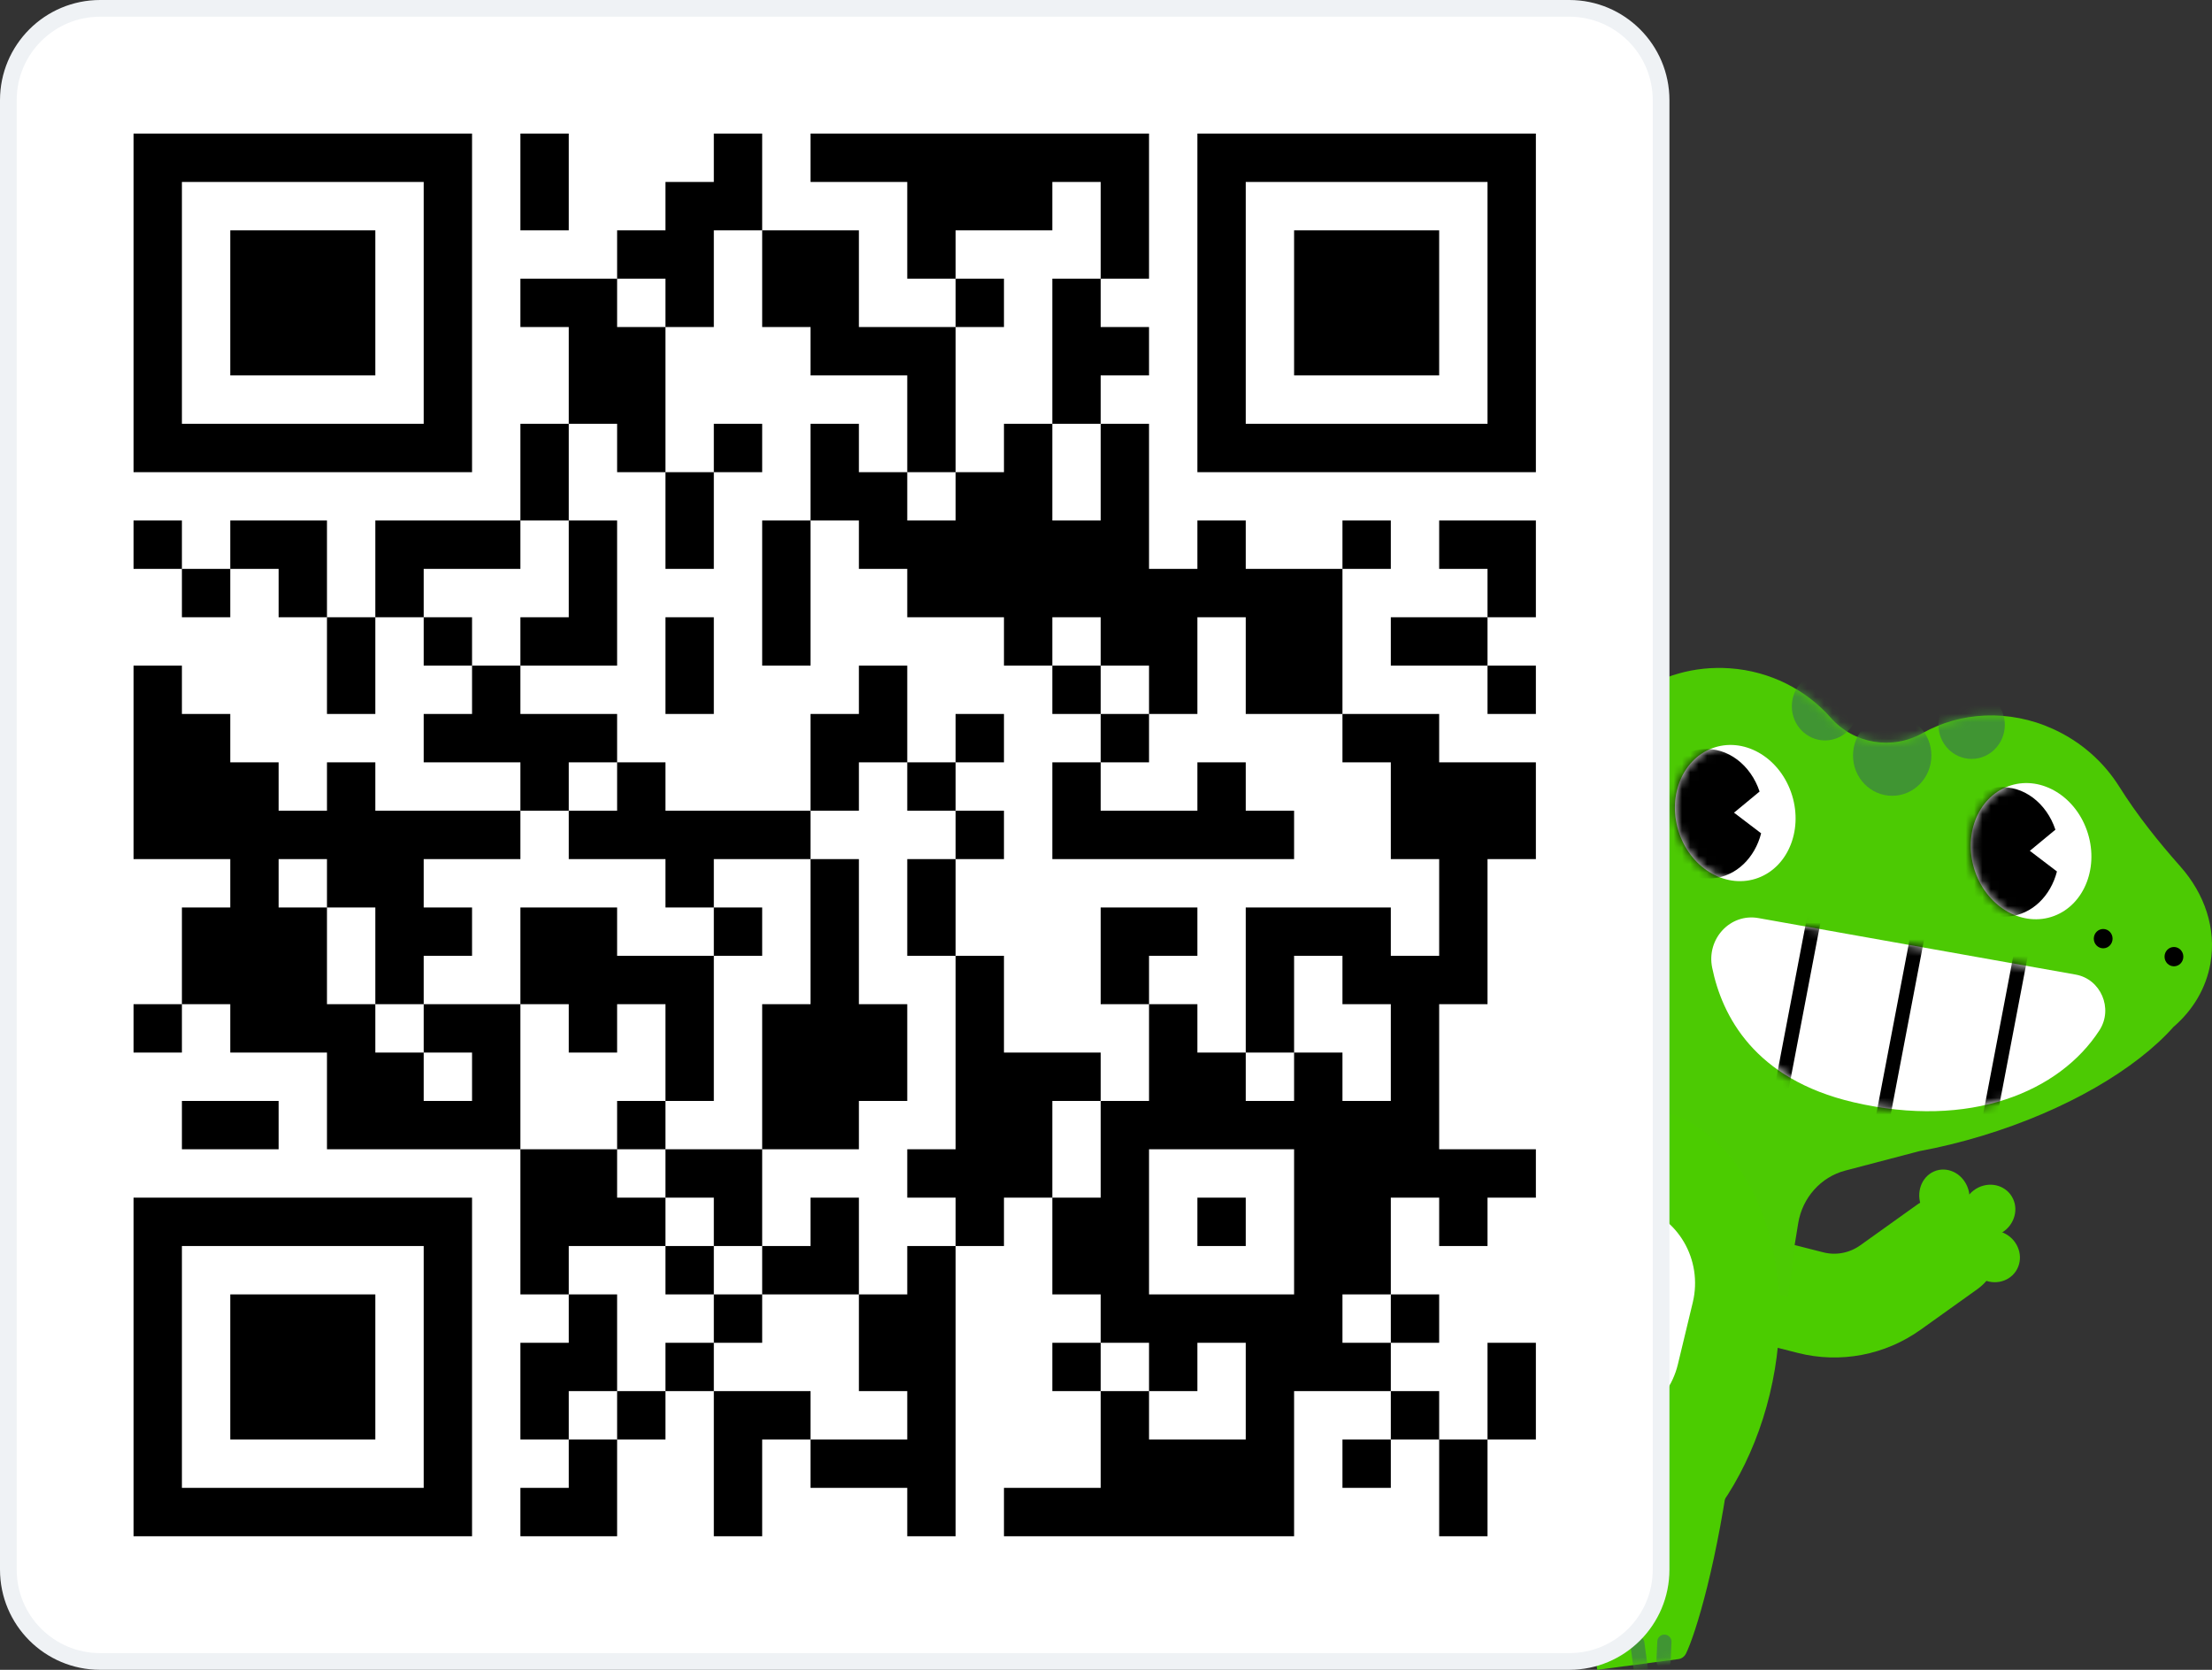
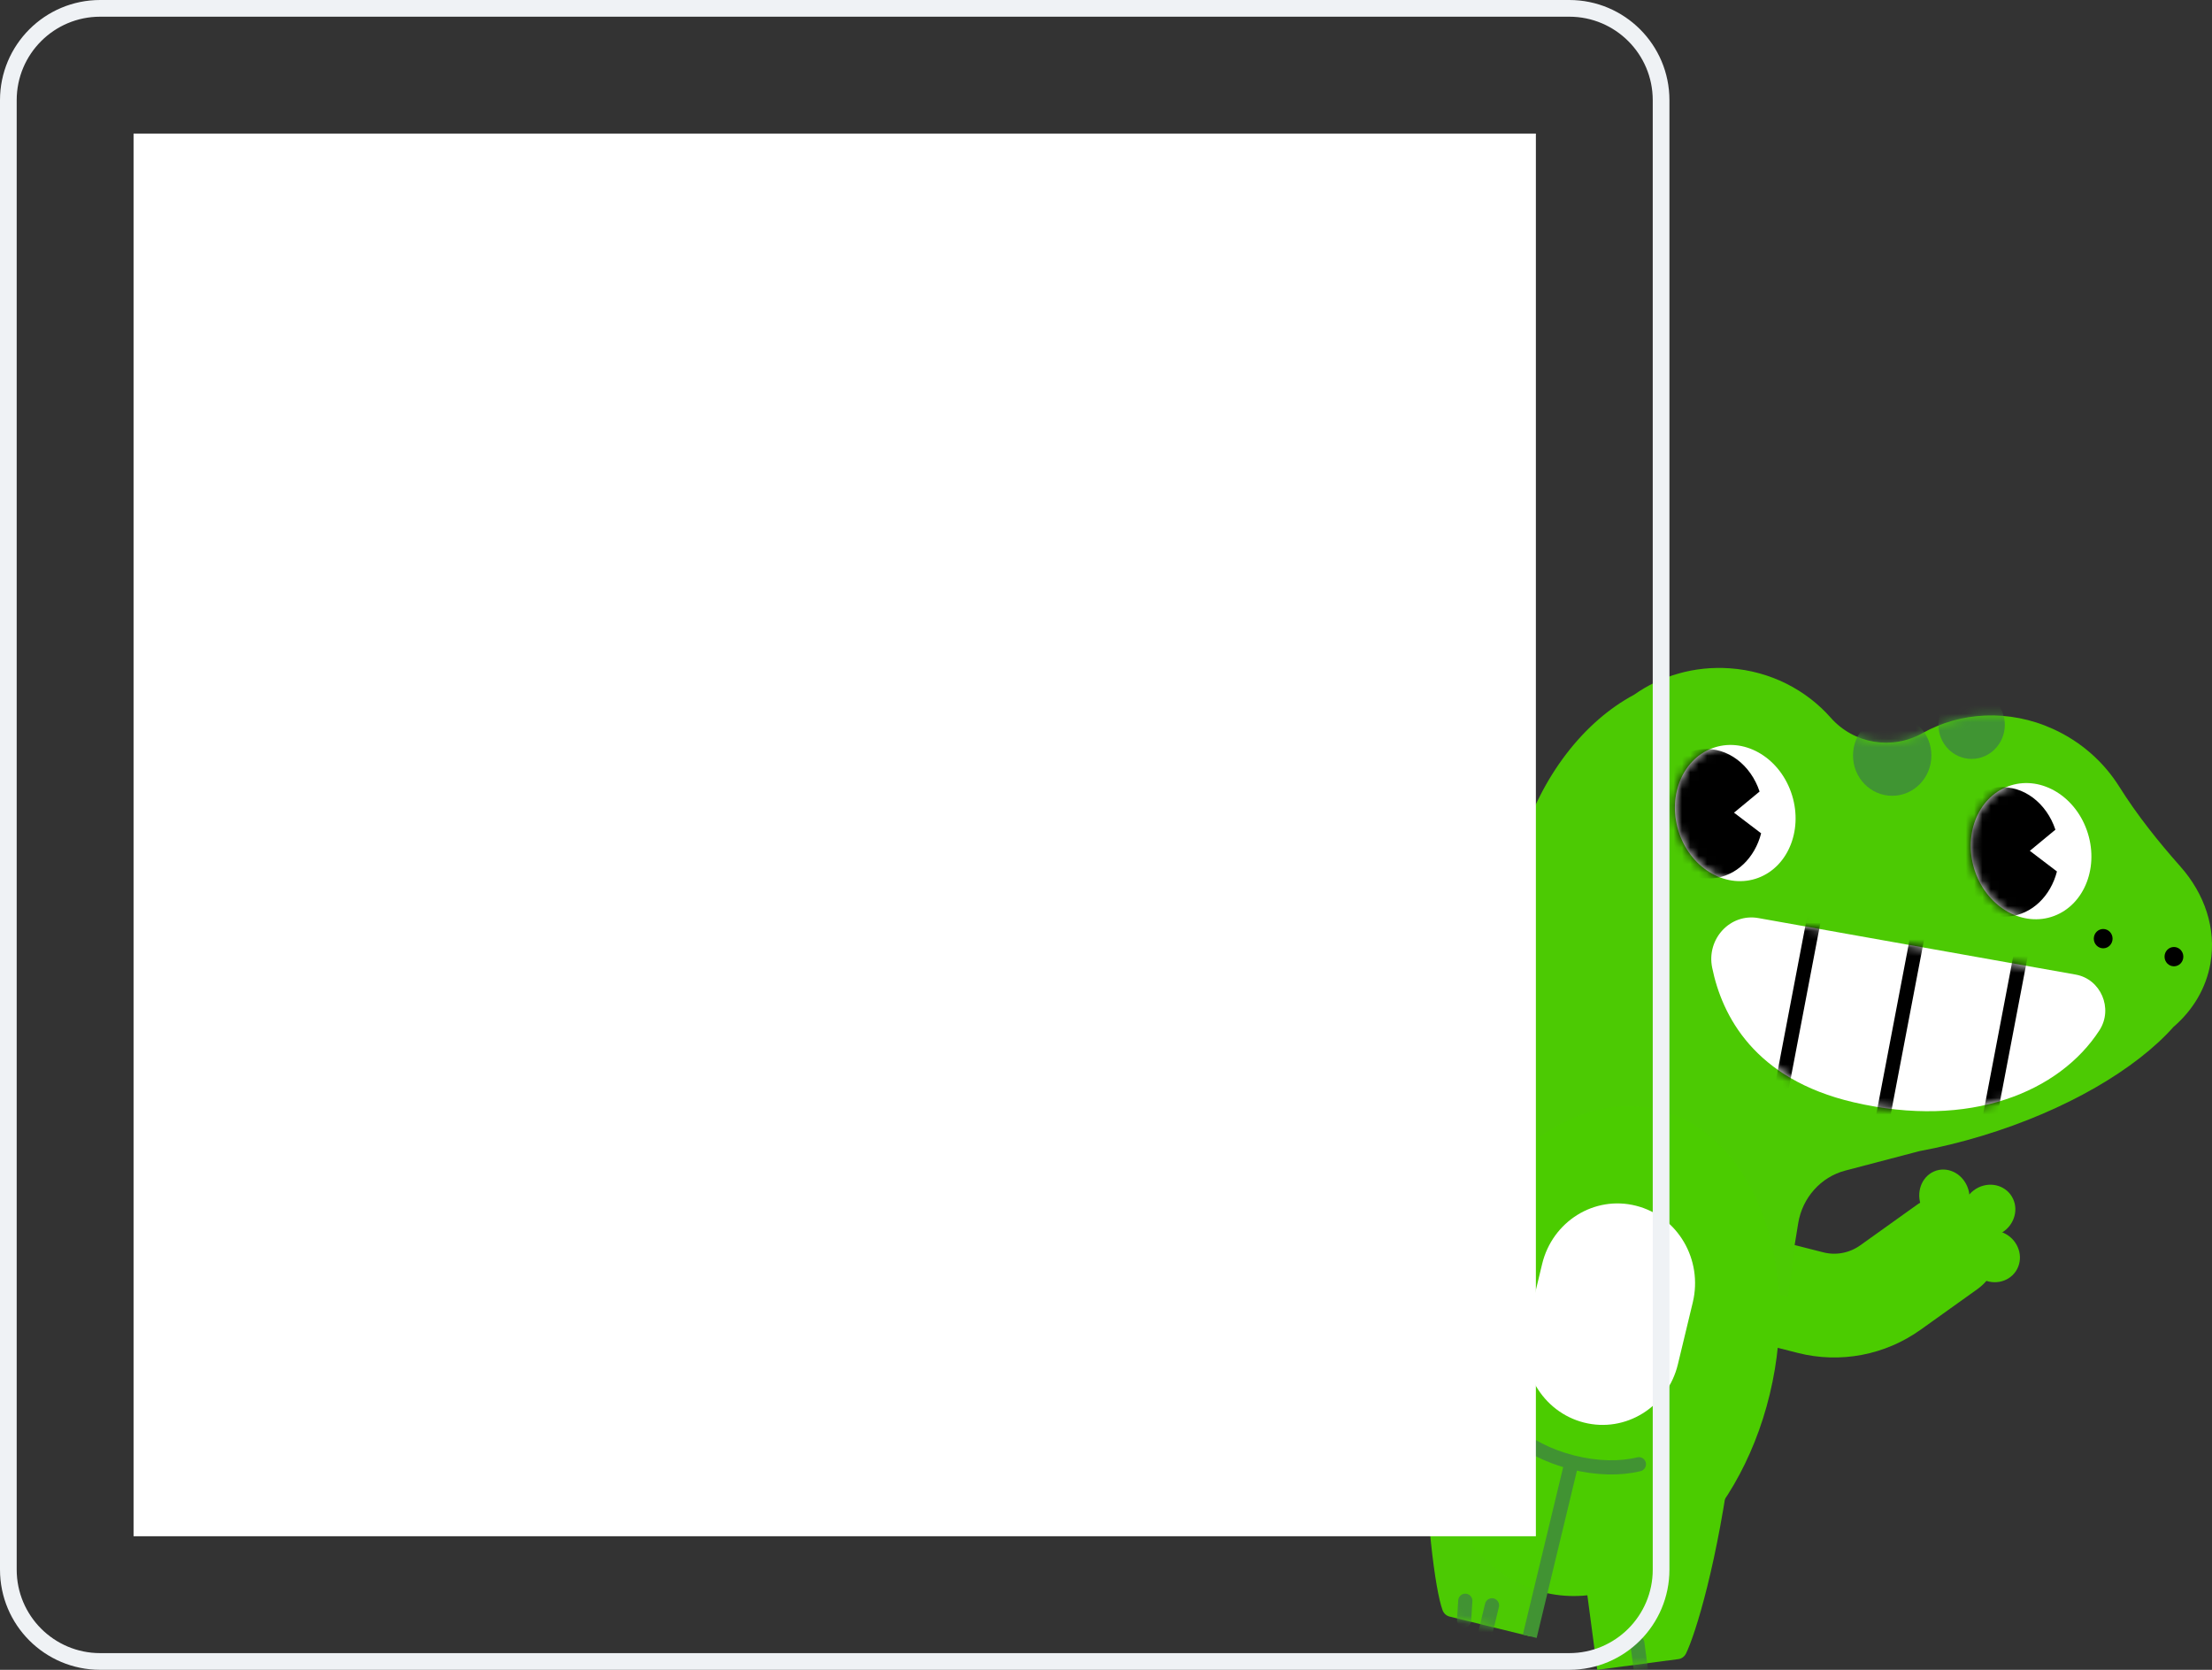
<svg xmlns="http://www.w3.org/2000/svg" width="265" height="200" viewBox="0 0 265 200" fill="none">
  <rect x="0" y="0" width="265" height="200" fill="#333333" stroke="none" />
  <path d="M233.267 149.359L226.492 154.201C223.699 156.197 220.205 156.861 216.902 156.02L208.624 153.914" stroke="#4BCC00" stroke-width="12.429" stroke-linecap="round" stroke-linejoin="round" />
  <path d="M241.771 151.748C242.411 150.187 241.613 148.351 239.99 147.648C238.366 146.945 236.531 147.641 235.892 149.202C235.252 150.764 236.05 152.599 237.673 153.302C239.297 154.005 241.132 153.309 241.771 151.748Z" fill="#4BCC00" />
  <path d="M234.191 146.345C235.708 145.683 236.379 143.794 235.689 142.128C235 140.461 233.212 139.647 231.695 140.31C230.179 140.973 229.508 142.861 230.197 144.528C230.886 146.194 232.675 147.008 234.191 146.345Z" fill="#4BCC00" />
  <path d="M239.576 147.772C241.165 146.991 241.878 145.119 241.168 143.591C240.458 142.062 238.593 141.456 237.004 142.236C235.414 143.017 234.701 144.889 235.411 146.417C236.122 147.946 237.986 148.552 239.576 147.772Z" fill="#4BCC00" />
  <path d="M166.038 123.976L165.776 128.957C165.489 134.426 168.001 139.65 172.404 142.735L178.977 147.34" stroke="#4CCA03" stroke-width="12.429" stroke-linecap="round" stroke-linejoin="round" />
  <path d="M164.721 121.628C165.639 120.222 165.198 118.263 163.735 117.254C162.272 116.245 160.342 116.568 159.423 117.974C158.505 119.381 158.947 121.339 160.41 122.349C161.873 123.358 163.803 123.035 164.721 121.628Z" fill="#4CCA03" />
  <path d="M171.646 123.97C173.38 123.648 174.547 122.034 174.253 120.368C173.959 118.701 172.316 117.611 170.582 117.934C168.849 118.257 167.682 119.87 167.976 121.537C168.269 123.204 169.913 124.293 171.646 123.97Z" fill="#4CCA03" />
  <path d="M167.255 120.519C168.888 120.29 170.018 118.65 169.78 116.855C169.542 115.061 168.025 113.792 166.392 114.021C164.76 114.25 163.629 115.89 163.867 117.685C164.105 119.479 165.622 120.748 167.255 120.519Z" fill="#4CCA03" />
  <path d="M264.814 115.357C265.54 111.183 264.099 107.038 261.211 103.783C258.55 100.782 256.041 97.644 253.899 94.234C252.069 91.316 249.366 88.863 245.975 87.318C240.648 84.894 234.848 85.269 230.289 87.826C226.667 89.857 222.096 89.1 219.321 85.96C216.375 82.628 212.105 80.389 207.238 80.045C202.962 79.744 198.949 80.96 195.758 83.216C189.818 86.387 184.63 92.888 182.119 101.283C181.717 102.623 181.402 103.962 181.165 105.292C181.09 105.712 181.012 106.133 180.922 106.552C180.592 108.068 179.587 113.188 179.122 116.179C177.688 125.396 176.522 135.608 175.589 145.507L214.168 155.322C214.551 153.294 214.818 151.313 214.95 149.412L214.953 149.42L215.425 146.521C215.924 143.449 218.14 140.97 221.076 140.202L229.944 137.877H229.943C232.38 137.424 234.891 136.818 237.438 136.046C247.573 132.977 255.897 128.046 260.393 122.991C262.692 121.009 264.291 118.394 264.819 115.356L264.814 115.357Z" fill="#4CCA03" />
  <mask id="mask0_39098_106994" style="mask-type:luminance" maskUnits="userSpaceOnUse" x="188" y="80" width="69" height="40">
    <path d="M245.973 87.318C240.646 84.894 234.846 85.269 230.287 87.826C226.665 89.857 222.094 89.1 219.319 85.961C216.373 82.628 212.103 80.389 207.236 80.046C197.641 79.368 189.362 86.32 188.744 95.57C188.126 104.821 195.405 112.868 204.999 113.545C212.623 114.082 219.411 109.802 222.191 103.382C222.75 109.481 226.628 115.234 232.751 118.021C241.545 122.023 251.635 118.394 255.286 109.916C258.938 101.437 254.768 91.319 245.974 87.318H245.973Z" fill="white" />
  </mask>
  <g mask="url(#mask0_39098_106994)">
    <path d="M226.687 95.316C229.28 95.316 231.382 93.156 231.382 90.491C231.382 87.826 229.28 85.665 226.687 85.665C224.095 85.665 221.993 87.826 221.993 90.491C221.993 93.156 224.095 95.316 226.687 95.316Z" fill="#409533" />
-     <path d="M218.639 88.684C220.835 88.684 222.616 86.854 222.616 84.597C222.616 82.339 220.835 80.509 218.639 80.509C216.443 80.509 214.663 82.339 214.663 84.597C214.663 86.854 216.443 88.684 218.639 88.684Z" fill="#409533" />
    <path d="M236.202 90.898C238.399 90.898 240.179 89.068 240.179 86.81C240.179 84.553 238.399 82.723 236.202 82.723C234.006 82.723 232.226 84.553 232.226 86.81C232.226 89.068 234.006 90.898 236.202 90.898Z" fill="#409533" />
  </g>
  <path d="M251.964 113.582C252.585 113.582 253.089 113.064 253.089 112.425C253.089 111.786 252.585 111.269 251.964 111.269C251.343 111.269 250.839 111.786 250.839 112.425C250.839 113.064 251.343 113.582 251.964 113.582Z" fill="black" />
  <path d="M260.44 115.738C261.061 115.738 261.565 115.22 261.565 114.582C261.565 113.943 261.061 113.425 260.44 113.425C259.818 113.425 259.315 113.943 259.315 114.582C259.315 115.22 259.818 115.738 260.44 115.738Z" fill="black" />
  <path d="M189.157 171.163C189.157 171.163 180.867 168.144 170.474 168.264C170.761 181.691 171.936 190.48 172.824 192.868C172.964 193.245 173.275 193.527 173.657 193.622L183.347 196.004L189.157 171.163Z" fill="#4CCA03" />
  <path d="M187.995 174.686C187.995 174.686 197.164 172.509 207.486 173.77C205.805 187.087 203.108 195.782 201.978 198.06C201.799 198.42 201.46 198.667 201.07 198.718L191.352 200L187.994 174.686H187.995Z" fill="#4BCC00" />
  <path d="M179.965 169.586C168.167 163.581 157.162 156.057 147.213 147.195C146.548 146.603 145.54 147.254 145.771 148.127L146.642 151.409C148.017 156.588 150.347 161.447 153.504 165.722C158.17 172.04 164.486 176.866 171.716 179.64L173.368 180.273L179.964 169.586H179.965Z" fill="#4BCC00" />
  <mask id="mask1_39098_106994" style="mask-type:luminance" maskUnits="userSpaceOnUse" x="145" y="145" width="35" height="36">
    <path d="M179.965 169.586C168.167 163.582 157.162 156.057 147.213 147.195L145 145.224L146.642 151.41C148.017 156.588 150.347 161.448 153.504 165.723C158.17 172.041 164.486 176.867 171.716 179.64L173.368 180.274L179.963 169.586H179.965Z" fill="white" />
  </mask>
  <g mask="url(#mask1_39098_106994)">
    <path d="M158.855 161.465C161.078 161.465 162.88 159.613 162.88 157.328C162.88 155.043 161.078 153.19 158.855 153.19C156.632 153.19 154.83 155.043 154.83 157.328C154.83 159.613 156.632 161.465 158.855 161.465Z" fill="#409533" />
    <path d="M169.17 169.928C171.794 169.928 173.921 167.742 173.921 165.045C173.921 162.348 171.794 160.161 169.17 160.161C166.547 160.161 164.42 162.348 164.42 165.045C164.42 167.742 166.547 169.928 169.17 169.928Z" fill="#409533" />
  </g>
  <path d="M212.024 166.972C215.863 151.025 209.924 135.795 198.76 132.955C187.596 130.115 175.433 140.74 171.595 156.686C167.756 172.633 173.694 187.863 184.858 190.703C196.023 193.544 208.185 182.919 212.024 166.972Z" fill="#4BCC00" />
  <path d="M196.007 144.419L196.006 144.419C191.022 143.151 185.982 146.276 184.748 151.4L182.964 158.811C181.731 163.935 184.771 169.116 189.755 170.384L189.756 170.384C194.74 171.652 199.781 168.527 201.014 163.403L202.798 155.992C204.031 150.868 200.991 145.687 196.007 144.419Z" fill="white" />
  <mask id="mask2_39098_106994" style="mask-type:luminance" maskUnits="userSpaceOnUse" x="168" y="167" width="22" height="30">
    <path d="M189.157 171.163C189.157 171.163 178.934 167.651 168.54 167.772C168.876 183.447 173.059 193.474 173.059 193.474L183.348 196.004L189.158 171.163H189.157Z" fill="white" />
  </mask>
  <g mask="url(#mask2_39098_106994)">
    <path d="M175.543 191.731L175.401 194.069" stroke="#419333" stroke-width="1.7" stroke-linecap="round" stroke-linejoin="round" />
    <path d="M178.742 192.276L177.971 195.475" stroke="#419333" stroke-width="1.7" stroke-linecap="round" stroke-linejoin="round" />
  </g>
  <mask id="mask3_39098_106994" style="mask-type:luminance" maskUnits="userSpaceOnUse" x="187" y="173" width="22" height="27">
    <path d="M187.996 174.686C187.996 174.686 198.527 172.318 208.847 173.579C206.884 189.128 201.682 198.638 201.682 198.638L191.354 200L187.996 174.686Z" fill="white" />
  </mask>
  <g mask="url(#mask3_39098_106994)">
-     <path d="M199.395 196.633L199.293 198.972" stroke="#409533" stroke-width="1.7" stroke-linecap="round" stroke-linejoin="round" />
    <path d="M196.156 196.822L196.59 200.089" stroke="#409533" stroke-width="1.7" stroke-linecap="round" stroke-linejoin="round" />
  </g>
  <path d="M196.342 175.376C194.123 175.926 191.303 175.894 188.369 175.146C185.435 174.4 182.924 173.077 181.212 171.525" stroke="#419333" stroke-width="1.7" stroke-linecap="round" stroke-linejoin="round" />
  <path d="M188.289 175.127L183.267 195.983" stroke="#419333" stroke-width="1.7" stroke-linejoin="round" />
  <path d="M161.954 121.592C163.037 121.592 163.916 120.689 163.916 119.575C163.916 118.461 163.037 117.559 161.954 117.559C160.87 117.559 159.992 118.461 159.992 119.575C159.992 120.689 160.87 121.592 161.954 121.592Z" fill="#6EE65B" />
  <path d="M166.82 119.29C167.903 119.29 168.782 118.387 168.782 117.273C168.782 116.16 167.903 115.257 166.82 115.257C165.737 115.257 164.858 116.16 164.858 117.273C164.858 118.387 165.737 119.29 166.82 119.29Z" fill="#6EE65B" />
-   <path d="M170.941 123.002C172.025 123.002 172.903 122.099 172.903 120.985C172.903 119.872 172.025 118.969 170.941 118.969C169.858 118.969 168.979 119.872 168.979 120.985C168.979 122.099 169.858 123.002 170.941 123.002Z" fill="#6EE65B" />
  <path d="M248.673 116.731L210.658 109.961C207.283 109.359 204.414 112.457 205.12 115.903C206.293 121.64 210.156 129.253 222.054 132.022C236.037 135.277 246.749 130.761 251.515 123.402C253.202 120.798 251.674 117.265 248.674 116.731H248.673Z" fill="white" />
  <mask id="mask4_39098_106994" style="mask-type:luminance" maskUnits="userSpaceOnUse" x="205" y="109" width="48" height="25">
    <path d="M248.673 116.731L210.658 109.961C207.283 109.359 204.414 112.457 205.12 115.903C206.293 121.64 210.156 129.253 222.054 132.022C236.037 135.277 246.749 130.761 251.515 123.402C253.202 120.798 251.674 117.265 248.674 116.731H248.673Z" fill="white" />
  </mask>
  <g mask="url(#mask4_39098_106994)">
    <path d="M217.508 109.02L212.995 132.668" stroke="black" stroke-width="1.704" stroke-linecap="round" stroke-linejoin="round" />
    <path d="M242.159 113.991L237.647 137.64" stroke="black" stroke-width="1.704" stroke-linecap="round" stroke-linejoin="round" />
    <path d="M229.834 111.506L225.322 135.153" stroke="black" stroke-width="1.704" stroke-linecap="round" stroke-linejoin="round" />
  </g>
  <path d="M246.085 109.706C249.774 108.317 251.528 103.718 250.002 99.433C248.475 95.148 244.248 92.8 240.559 94.189C236.87 95.578 235.116 100.177 236.643 104.462C238.169 108.746 242.396 111.094 246.085 109.706Z" fill="white" />
  <mask id="mask5_39098_106994" style="mask-type:luminance" maskUnits="userSpaceOnUse" x="236" y="93" width="15" height="18">
    <path d="M246.085 109.706C249.774 108.317 251.528 103.718 250.002 99.433C248.475 95.148 244.248 92.8 240.559 94.189C236.87 95.578 235.116 100.177 236.643 104.462C238.169 108.746 242.396 111.094 246.085 109.706Z" fill="white" />
  </mask>
  <g mask="url(#mask5_39098_106994)">
    <path d="M243.178 101.904L246.24 99.374C245.182 96.195 242.42 94.034 239.37 94.302C235.694 94.624 232.998 98.346 233.353 102.618C233.707 106.889 236.973 110.091 240.652 109.769C243.45 109.523 245.675 107.306 246.424 104.378L243.177 101.906L243.178 101.904Z" fill="black" />
  </g>
  <path d="M210.647 105.14C214.336 103.752 216.089 99.153 214.563 94.868C213.037 90.583 208.809 88.235 205.12 89.624C201.431 91.012 199.678 95.611 201.204 99.896C202.73 104.181 206.958 106.529 210.647 105.14Z" fill="white" />
  <mask id="mask6_39098_106994" style="mask-type:luminance" maskUnits="userSpaceOnUse" x="200" y="89" width="16" height="17">
    <path d="M210.647 105.14C214.336 103.752 216.089 99.153 214.563 94.868C213.037 90.583 208.809 88.235 205.12 89.624C201.431 91.012 199.678 95.611 201.204 99.896C202.73 104.181 206.958 106.529 210.647 105.14Z" fill="white" />
  </mask>
  <g mask="url(#mask6_39098_106994)">
    <path d="M207.739 97.335L210.801 94.805C209.743 91.625 206.98 89.465 203.931 89.732C200.254 90.055 197.559 93.777 197.913 98.049C198.268 102.32 201.534 105.522 205.212 105.199C208.01 104.954 210.236 102.737 210.985 99.809L207.737 97.337L207.739 97.335Z" fill="black" />
  </g>
-   <path d="M12 1H188C194.075 1 199 5.925 199 12V188C199 194.075 194.075 199 188 199H12C5.925 199 1 194.075 1 188V12C1 5.925 5.925 1 12 1Z" fill="white" />
  <path d="M12 1H188C194.075 1 199 5.925 199 12V188C199 194.075 194.075 199 188 199H12C5.925 199 1 194.075 1 188V12C1 5.925 5.925 1 12 1Z" stroke="#EFF2F5" stroke-width="2" />
  <g clip-path="url(#clip0_39098_106994)">
    <path d="M16 16H184V184H16V16Z" fill="white" />
-     <path d="M16 16H56.552V21.793H16V16ZM62.345 16H68.138V21.793H62.345V16ZM85.517 16H91.31V21.793H85.517V16ZM97.103 16H137.655V21.793H97.103V16ZM143.448 16H184V21.793H143.448V16ZM16 21.793H21.793V27.586H16V21.793ZM50.759 21.793H56.552V27.586H50.759V21.793ZM62.345 21.793H68.138V27.586H62.345V21.793ZM79.724 21.793H91.31V27.586H79.724V21.793ZM108.69 21.793H126.069V27.586H108.69V21.793ZM131.862 21.793H137.655V27.586H131.862V21.793ZM143.448 21.793H149.241V27.586H143.448V21.793ZM178.207 21.793H184V27.586H178.207V21.793ZM16 27.586H21.793V33.379H16V27.586ZM27.586 27.586H44.965V33.379H27.586V27.586ZM50.759 27.586H56.552V33.379H50.759V27.586ZM73.931 27.586H85.517V33.379H73.931V27.586ZM91.31 27.586H102.897V33.379H91.31V27.586ZM108.69 27.586H114.483V33.379H108.69V27.586ZM131.862 27.586H137.655V33.379H131.862V27.586ZM143.448 27.586H149.241V33.379H143.448V27.586ZM155.034 27.586H172.414V33.379H155.034V27.586ZM178.207 27.586H184V33.379H178.207V27.586ZM16 33.379H21.793V39.172H16V33.379ZM27.586 33.379H44.965V39.172H27.586V33.379ZM50.759 33.379H56.552V39.172H50.759V33.379ZM62.345 33.379H73.931V39.172H62.345V33.379ZM79.724 33.379H85.517V39.172H79.724V33.379ZM91.31 33.379H102.897V39.172H91.31V33.379ZM114.483 33.379H120.276V39.172H114.483V33.379ZM126.069 33.379H131.862V39.172H126.069V33.379ZM143.448 33.379H149.241V39.172H143.448V33.379ZM155.034 33.379H172.414V39.172H155.034V33.379ZM178.207 33.379H184V39.172H178.207V33.379ZM16 39.172H21.793V44.965H16V39.172ZM27.586 39.172H44.965V44.965H27.586V39.172ZM50.759 39.172H56.552V44.965H50.759V39.172ZM68.138 39.172H79.724V44.965H68.138V39.172ZM97.103 39.172H114.483V44.965H97.103V39.172ZM126.069 39.172H137.655V44.965H126.069V39.172ZM143.448 39.172H149.241V44.965H143.448V39.172ZM155.034 39.172H172.414V44.965H155.034V39.172ZM178.207 39.172H184V44.965H178.207V39.172ZM16 44.965H21.793V50.759H16V44.965ZM50.759 44.965H56.552V50.759H50.759V44.965ZM68.138 44.965H79.724V50.759H68.138V44.965ZM108.69 44.965H114.483V50.759H108.69V44.965ZM126.069 44.965H131.862V50.759H126.069V44.965ZM143.448 44.965H149.241V50.759H143.448V44.965ZM178.207 44.965H184V50.759H178.207V44.965ZM16 50.759H56.552V56.552H16V50.759ZM62.345 50.759H68.138V56.552H62.345V50.759ZM73.931 50.759H79.724V56.552H73.931V50.759ZM85.517 50.759H91.31V56.552H85.517V50.759ZM97.103 50.759H102.897V56.552H97.103V50.759ZM108.69 50.759H114.483V56.552H108.69V50.759ZM120.276 50.759H126.069V56.552H120.276V50.759ZM131.862 50.759H137.655V56.552H131.862V50.759ZM143.448 50.759H184V56.552H143.448V50.759ZM62.345 56.552H68.138V62.345H62.345V56.552ZM79.724 56.552H85.517V62.345H79.724V56.552ZM97.103 56.552H108.69V62.345H97.103V56.552ZM114.483 56.552H126.069V62.345H114.483V56.552ZM131.862 56.552H137.655V62.345H131.862V56.552ZM16 62.345H21.793V68.138H16V62.345ZM27.586 62.345H39.172V68.138H27.586V62.345ZM44.965 62.345H62.345V68.138H44.965V62.345ZM68.138 62.345H73.931V68.138H68.138V62.345ZM79.724 62.345H85.517V68.138H79.724V62.345ZM91.31 62.345H97.103V68.138H91.31V62.345ZM102.897 62.345H137.655V68.138H102.897V62.345ZM143.448 62.345H149.241V68.138H143.448V62.345ZM160.828 62.345H166.621V68.138H160.828V62.345ZM172.414 62.345H184V68.138H172.414V62.345ZM21.793 68.138H27.586V73.931H21.793V68.138ZM33.379 68.138H39.172V73.931H33.379V68.138ZM44.965 68.138H50.759V73.931H44.965V68.138ZM68.138 68.138H73.931V73.931H68.138V68.138ZM91.31 68.138H97.103V73.931H91.31V68.138ZM108.69 68.138H160.828V73.931H108.69V68.138ZM178.207 68.138H184V73.931H178.207V68.138ZM39.172 73.931H44.965V79.724H39.172V73.931ZM50.759 73.931H56.552V79.724H50.759V73.931ZM62.345 73.931H73.931V79.724H62.345V73.931ZM79.724 73.931H85.517V79.724H79.724V73.931ZM91.31 73.931H97.103V79.724H91.31V73.931ZM120.276 73.931H126.069V79.724H120.276V73.931ZM131.862 73.931H143.448V79.724H131.862V73.931ZM149.241 73.931H160.828V79.724H149.241V73.931ZM166.621 73.931H178.207V79.724H166.621V73.931ZM16 79.724H21.793V85.517H16V79.724ZM39.172 79.724H44.965V85.517H39.172V79.724ZM56.552 79.724H62.345V85.517H56.552V79.724ZM79.724 79.724H85.517V85.517H79.724V79.724ZM102.897 79.724H108.69V85.517H102.897V79.724ZM126.069 79.724H131.862V85.517H126.069V79.724ZM137.655 79.724H143.448V85.517H137.655V79.724ZM149.241 79.724H160.828V85.517H149.241V79.724ZM178.207 79.724H184V85.517H178.207V79.724ZM16 85.517H27.586V91.31H16V85.517ZM50.759 85.517H73.931V91.31H50.759V85.517ZM97.103 85.517H108.69V91.31H97.103V85.517ZM114.483 85.517H120.276V91.31H114.483V85.517ZM131.862 85.517H137.655V91.31H131.862V85.517ZM160.828 85.517H172.414V91.31H160.828V85.517ZM16 91.31H33.379V97.103H16V91.31ZM39.172 91.31H44.965V97.103H39.172V91.31ZM62.345 91.31H68.138V97.103H62.345V91.31ZM73.931 91.31H79.724V97.103H73.931V91.31ZM97.103 91.31H102.897V97.103H97.103V91.31ZM108.69 91.31H114.483V97.103H108.69V91.31ZM126.069 91.31H131.862V97.103H126.069V91.31ZM143.448 91.31H149.241V97.103H143.448V91.31ZM166.621 91.31H184V97.103H166.621V91.31ZM16 97.103H62.345V102.897H16V97.103ZM68.138 97.103H97.103V102.897H68.138V97.103ZM114.483 97.103H120.276V102.897H114.483V97.103ZM126.069 97.103H155.034V102.897H126.069V97.103ZM166.621 97.103H184V102.897H166.621V97.103ZM27.586 102.897H33.379V108.69H27.586V102.897ZM39.172 102.897H50.759V108.69H39.172V102.897ZM79.724 102.897H85.517V108.69H79.724V102.897ZM97.103 102.897H102.897V108.69H97.103V102.897ZM108.69 102.897H114.483V108.69H108.69V102.897ZM172.414 102.897H178.207V108.69H172.414V102.897ZM21.793 108.69H39.172V114.483H21.793V108.69ZM44.965 108.69H56.552V114.483H44.965V108.69ZM62.345 108.69H73.931V114.483H62.345V108.69ZM85.517 108.69H91.31V114.483H85.517V108.69ZM97.103 108.69H102.897V114.483H97.103V108.69ZM108.69 108.69H114.483V114.483H108.69V108.69ZM131.862 108.69H143.448V114.483H131.862V108.69ZM149.241 108.69H166.621V114.483H149.241V108.69ZM172.414 108.69H178.207V114.483H172.414V108.69ZM21.793 114.483H39.172V120.276H21.793V114.483ZM44.965 114.483H50.759V120.276H44.965V114.483ZM62.345 114.483H85.517V120.276H62.345V114.483ZM97.103 114.483H102.897V120.276H97.103V114.483ZM114.483 114.483H120.276V120.276H114.483V114.483ZM131.862 114.483H137.655V120.276H131.862V114.483ZM149.241 114.483H155.034V120.276H149.241V114.483ZM160.828 114.483H178.207V120.276H160.828V114.483ZM16 120.276H21.793V126.069H16V120.276ZM27.586 120.276H44.965V126.069H27.586V120.276ZM50.759 120.276H62.345V126.069H50.759V120.276ZM68.138 120.276H73.931V126.069H68.138V120.276ZM79.724 120.276H85.517V126.069H79.724V120.276ZM91.31 120.276H108.69V126.069H91.31V120.276ZM114.483 120.276H120.276V126.069H114.483V120.276ZM137.655 120.276H143.448V126.069H137.655V120.276ZM149.241 120.276H155.034V126.069H149.241V120.276ZM166.621 120.276H172.414V126.069H166.621V120.276ZM39.172 126.069H50.759V131.862H39.172V126.069ZM56.552 126.069H62.345V131.862H56.552V126.069ZM79.724 126.069H85.517V131.862H79.724V126.069ZM91.31 126.069H108.69V131.862H91.31V126.069ZM114.483 126.069H131.862V131.862H114.483V126.069ZM137.655 126.069H149.241V131.862H137.655V126.069ZM155.034 126.069H160.828V131.862H155.034V126.069ZM166.621 126.069H172.414V131.862H166.621V126.069ZM21.793 131.862H33.379V137.655H21.793V131.862ZM39.172 131.862H62.345V137.655H39.172V131.862ZM73.931 131.862H79.724V137.655H73.931V131.862ZM91.31 131.862H102.897V137.655H91.31V131.862ZM114.483 131.862H126.069V137.655H114.483V131.862ZM131.862 131.862H172.414V137.655H131.862V131.862ZM62.345 137.655H73.931V143.448H62.345V137.655ZM79.724 137.655H91.31V143.448H79.724V137.655ZM108.69 137.655H126.069V143.448H108.69V137.655ZM131.862 137.655H137.655V143.448H131.862V137.655ZM155.034 137.655H184V143.448H155.034V137.655ZM16 143.448H56.552V149.241H16V143.448ZM62.345 143.448H79.724V149.241H62.345V143.448ZM85.517 143.448H91.31V149.241H85.517V143.448ZM97.103 143.448H102.897V149.241H97.103V143.448ZM114.483 143.448H120.276V149.241H114.483V143.448ZM126.069 143.448H137.655V149.241H126.069V143.448ZM143.448 143.448H149.241V149.241H143.448V143.448ZM155.034 143.448H166.621V149.241H155.034V143.448ZM172.414 143.448H178.207V149.241H172.414V143.448ZM16 149.241H21.793V155.034H16V149.241ZM50.759 149.241H56.552V155.034H50.759V149.241ZM62.345 149.241H68.138V155.034H62.345V149.241ZM79.724 149.241H85.517V155.034H79.724V149.241ZM91.31 149.241H102.897V155.034H91.31V149.241ZM108.69 149.241H114.483V155.034H108.69V149.241ZM126.069 149.241H137.655V155.034H126.069V149.241ZM155.034 149.241H166.621V155.034H155.034V149.241ZM16 155.034H21.793V160.828H16V155.034ZM27.586 155.034H44.965V160.828H27.586V155.034ZM50.759 155.034H56.552V160.828H50.759V155.034ZM68.138 155.034H73.931V160.828H68.138V155.034ZM85.517 155.034H91.31V160.828H85.517V155.034ZM102.897 155.034H114.483V160.828H102.897V155.034ZM131.862 155.034H160.828V160.828H131.862V155.034ZM166.621 155.034H172.414V160.828H166.621V155.034ZM16 160.828H21.793V166.621H16V160.828ZM27.586 160.828H44.965V166.621H27.586V160.828ZM50.759 160.828H56.552V166.621H50.759V160.828ZM62.345 160.828H73.931V166.621H62.345V160.828ZM79.724 160.828H85.517V166.621H79.724V160.828ZM102.897 160.828H114.483V166.621H102.897V160.828ZM126.069 160.828H131.862V166.621H126.069V160.828ZM137.655 160.828H143.448V166.621H137.655V160.828ZM149.241 160.828H166.621V166.621H149.241V160.828ZM178.207 160.828H184V166.621H178.207V160.828ZM16 166.621H21.793V172.414H16V166.621ZM27.586 166.621H44.965V172.414H27.586V166.621ZM50.759 166.621H56.552V172.414H50.759V166.621ZM62.345 166.621H68.138V172.414H62.345V166.621ZM73.931 166.621H79.724V172.414H73.931V166.621ZM85.517 166.621H97.103V172.414H85.517V166.621ZM108.69 166.621H114.483V172.414H108.69V166.621ZM131.862 166.621H137.655V172.414H131.862V166.621ZM149.241 166.621H155.034V172.414H149.241V166.621ZM166.621 166.621H172.414V172.414H166.621V166.621ZM178.207 166.621H184V172.414H178.207V166.621ZM16 172.414H21.793V178.207H16V172.414ZM50.759 172.414H56.552V178.207H50.759V172.414ZM68.138 172.414H73.931V178.207H68.138V172.414ZM85.517 172.414H91.31V178.207H85.517V172.414ZM97.103 172.414H114.483V178.207H97.103V172.414ZM131.862 172.414H155.034V178.207H131.862V172.414ZM160.828 172.414H166.621V178.207H160.828V172.414ZM172.414 172.414H178.207V178.207H172.414V172.414ZM16 178.207H56.552V184H16V178.207ZM62.345 178.207H73.931V184H62.345V178.207ZM85.517 178.207H91.31V184H85.517V178.207ZM108.69 178.207H114.483V184H108.69V178.207ZM120.276 178.207H155.034V184H120.276V178.207ZM172.414 178.207H178.207V184H172.414V178.207Z" fill="black" />
  </g>
  <defs>
    <clipPath id="clip0_39098_106994">
      <rect width="168" height="168" fill="white" transform="translate(16 16)" />
    </clipPath>
  </defs>
</svg>